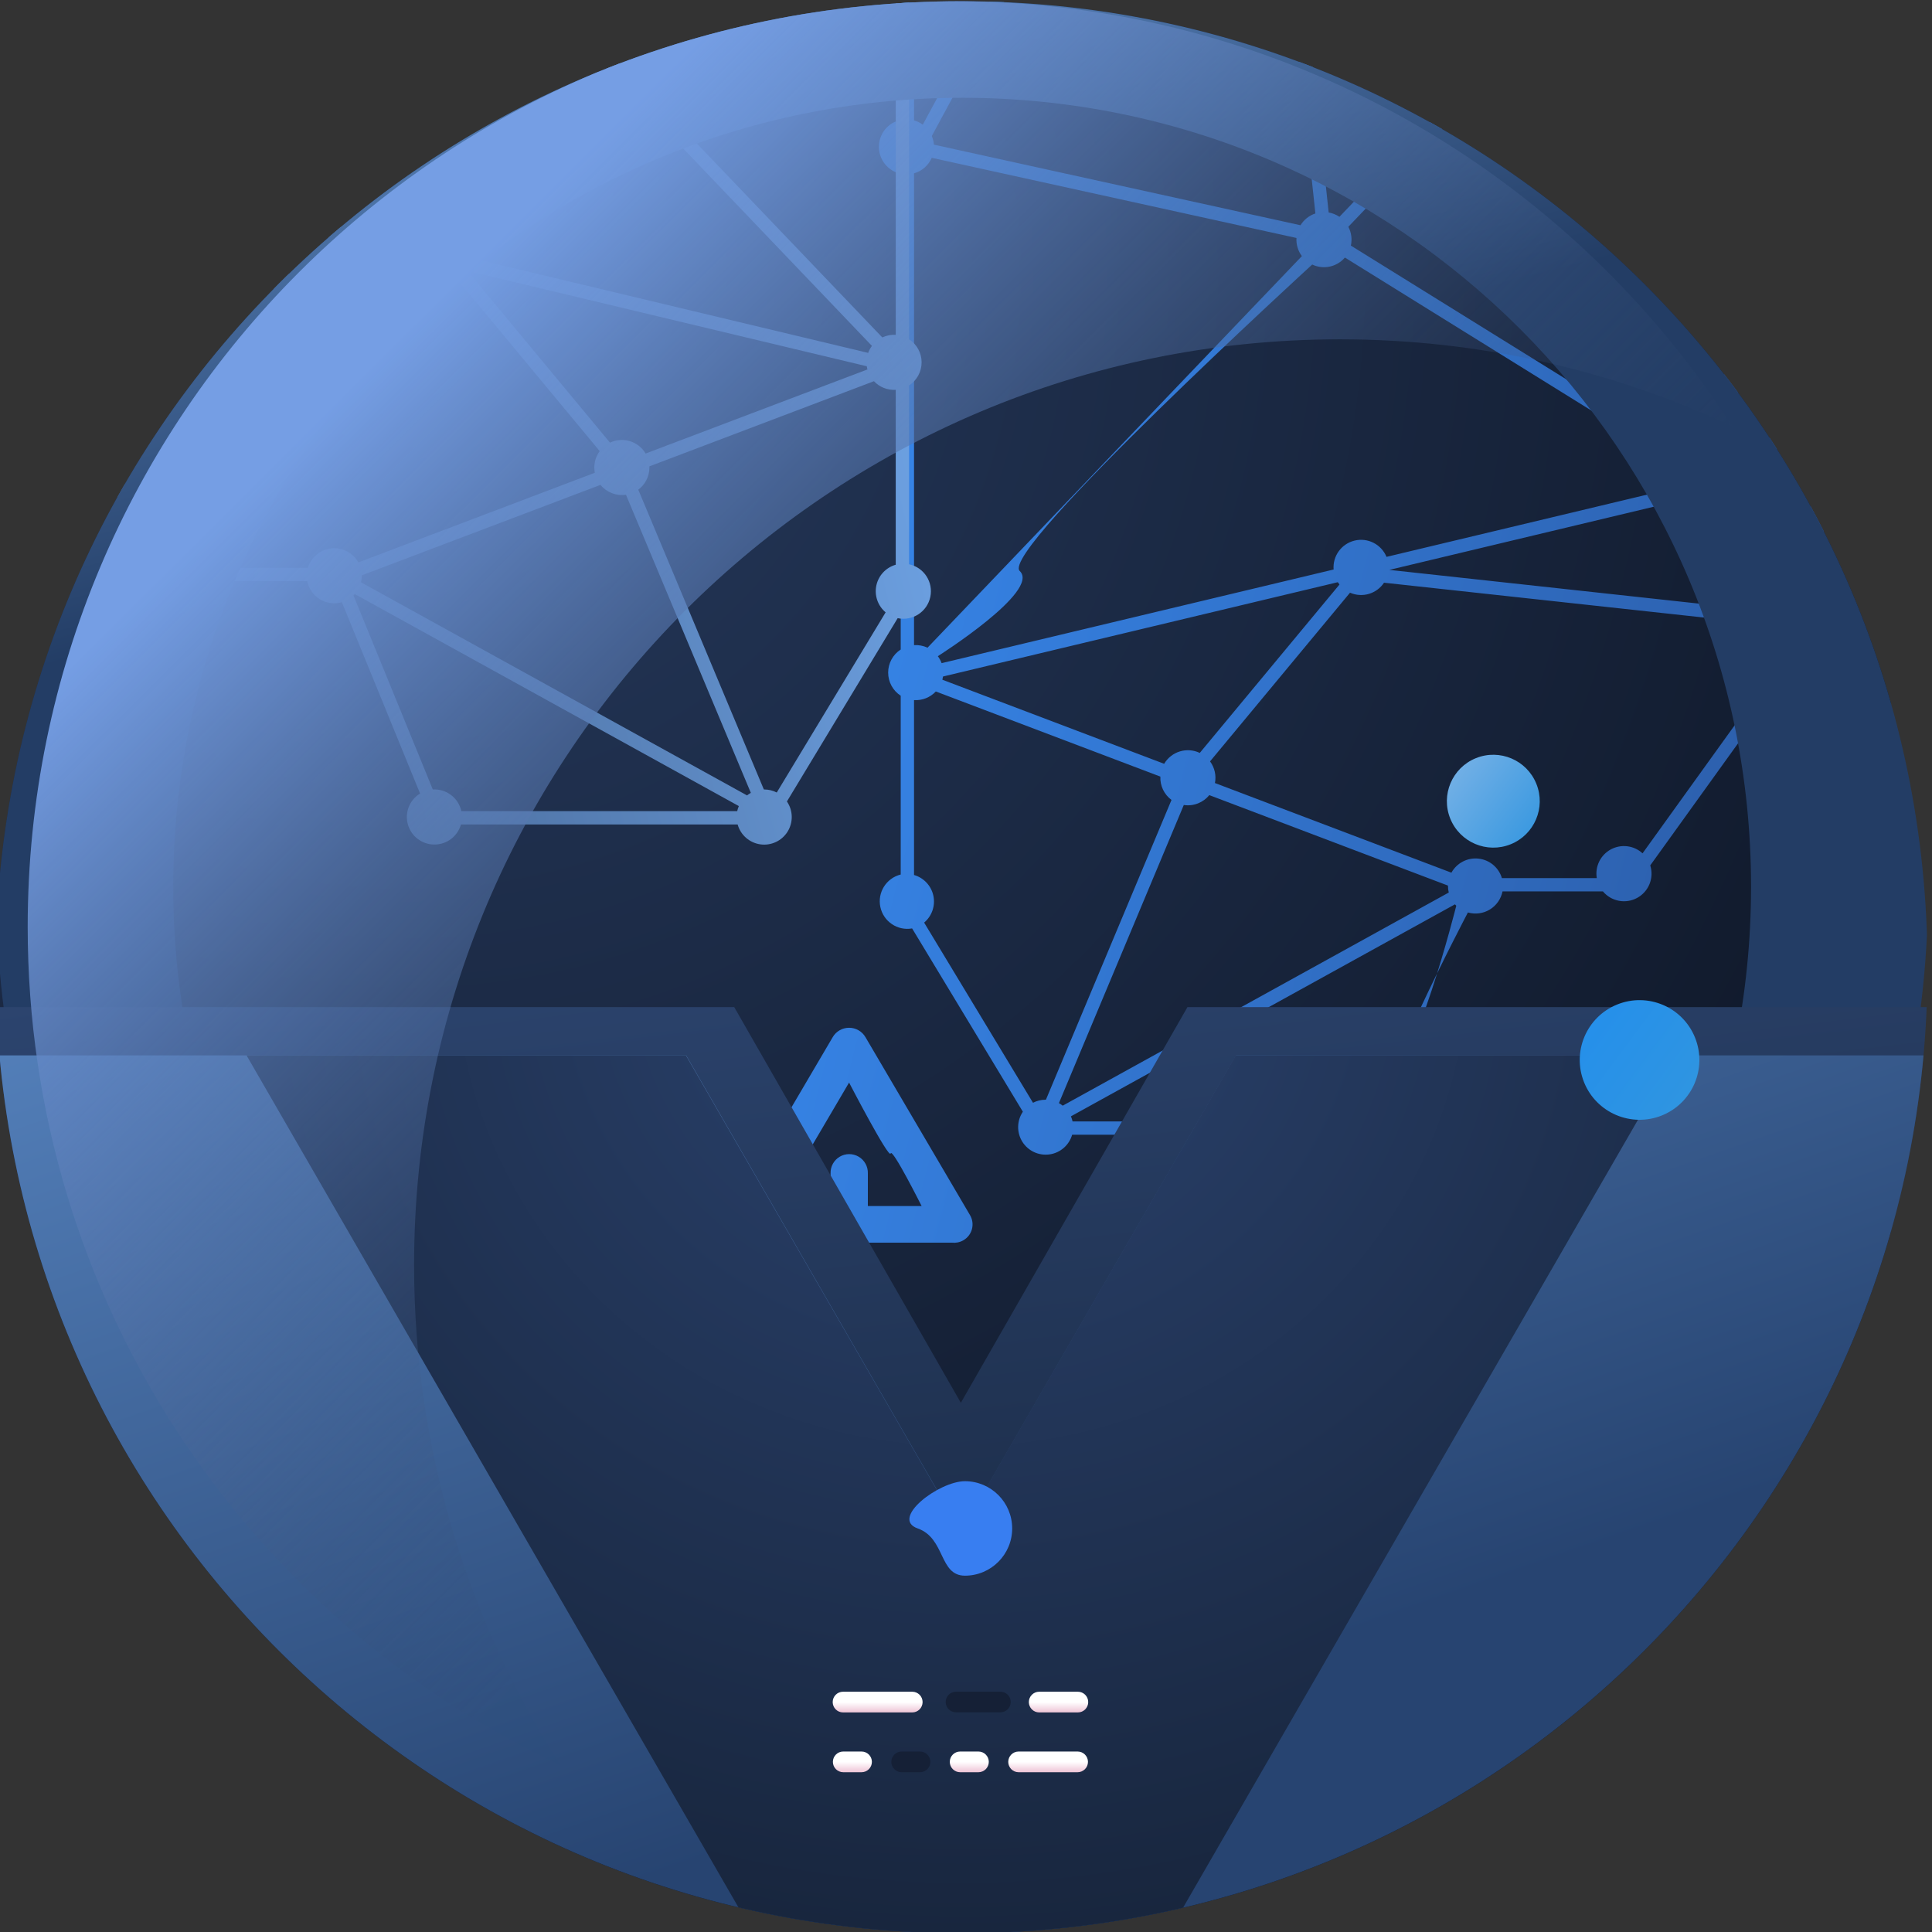
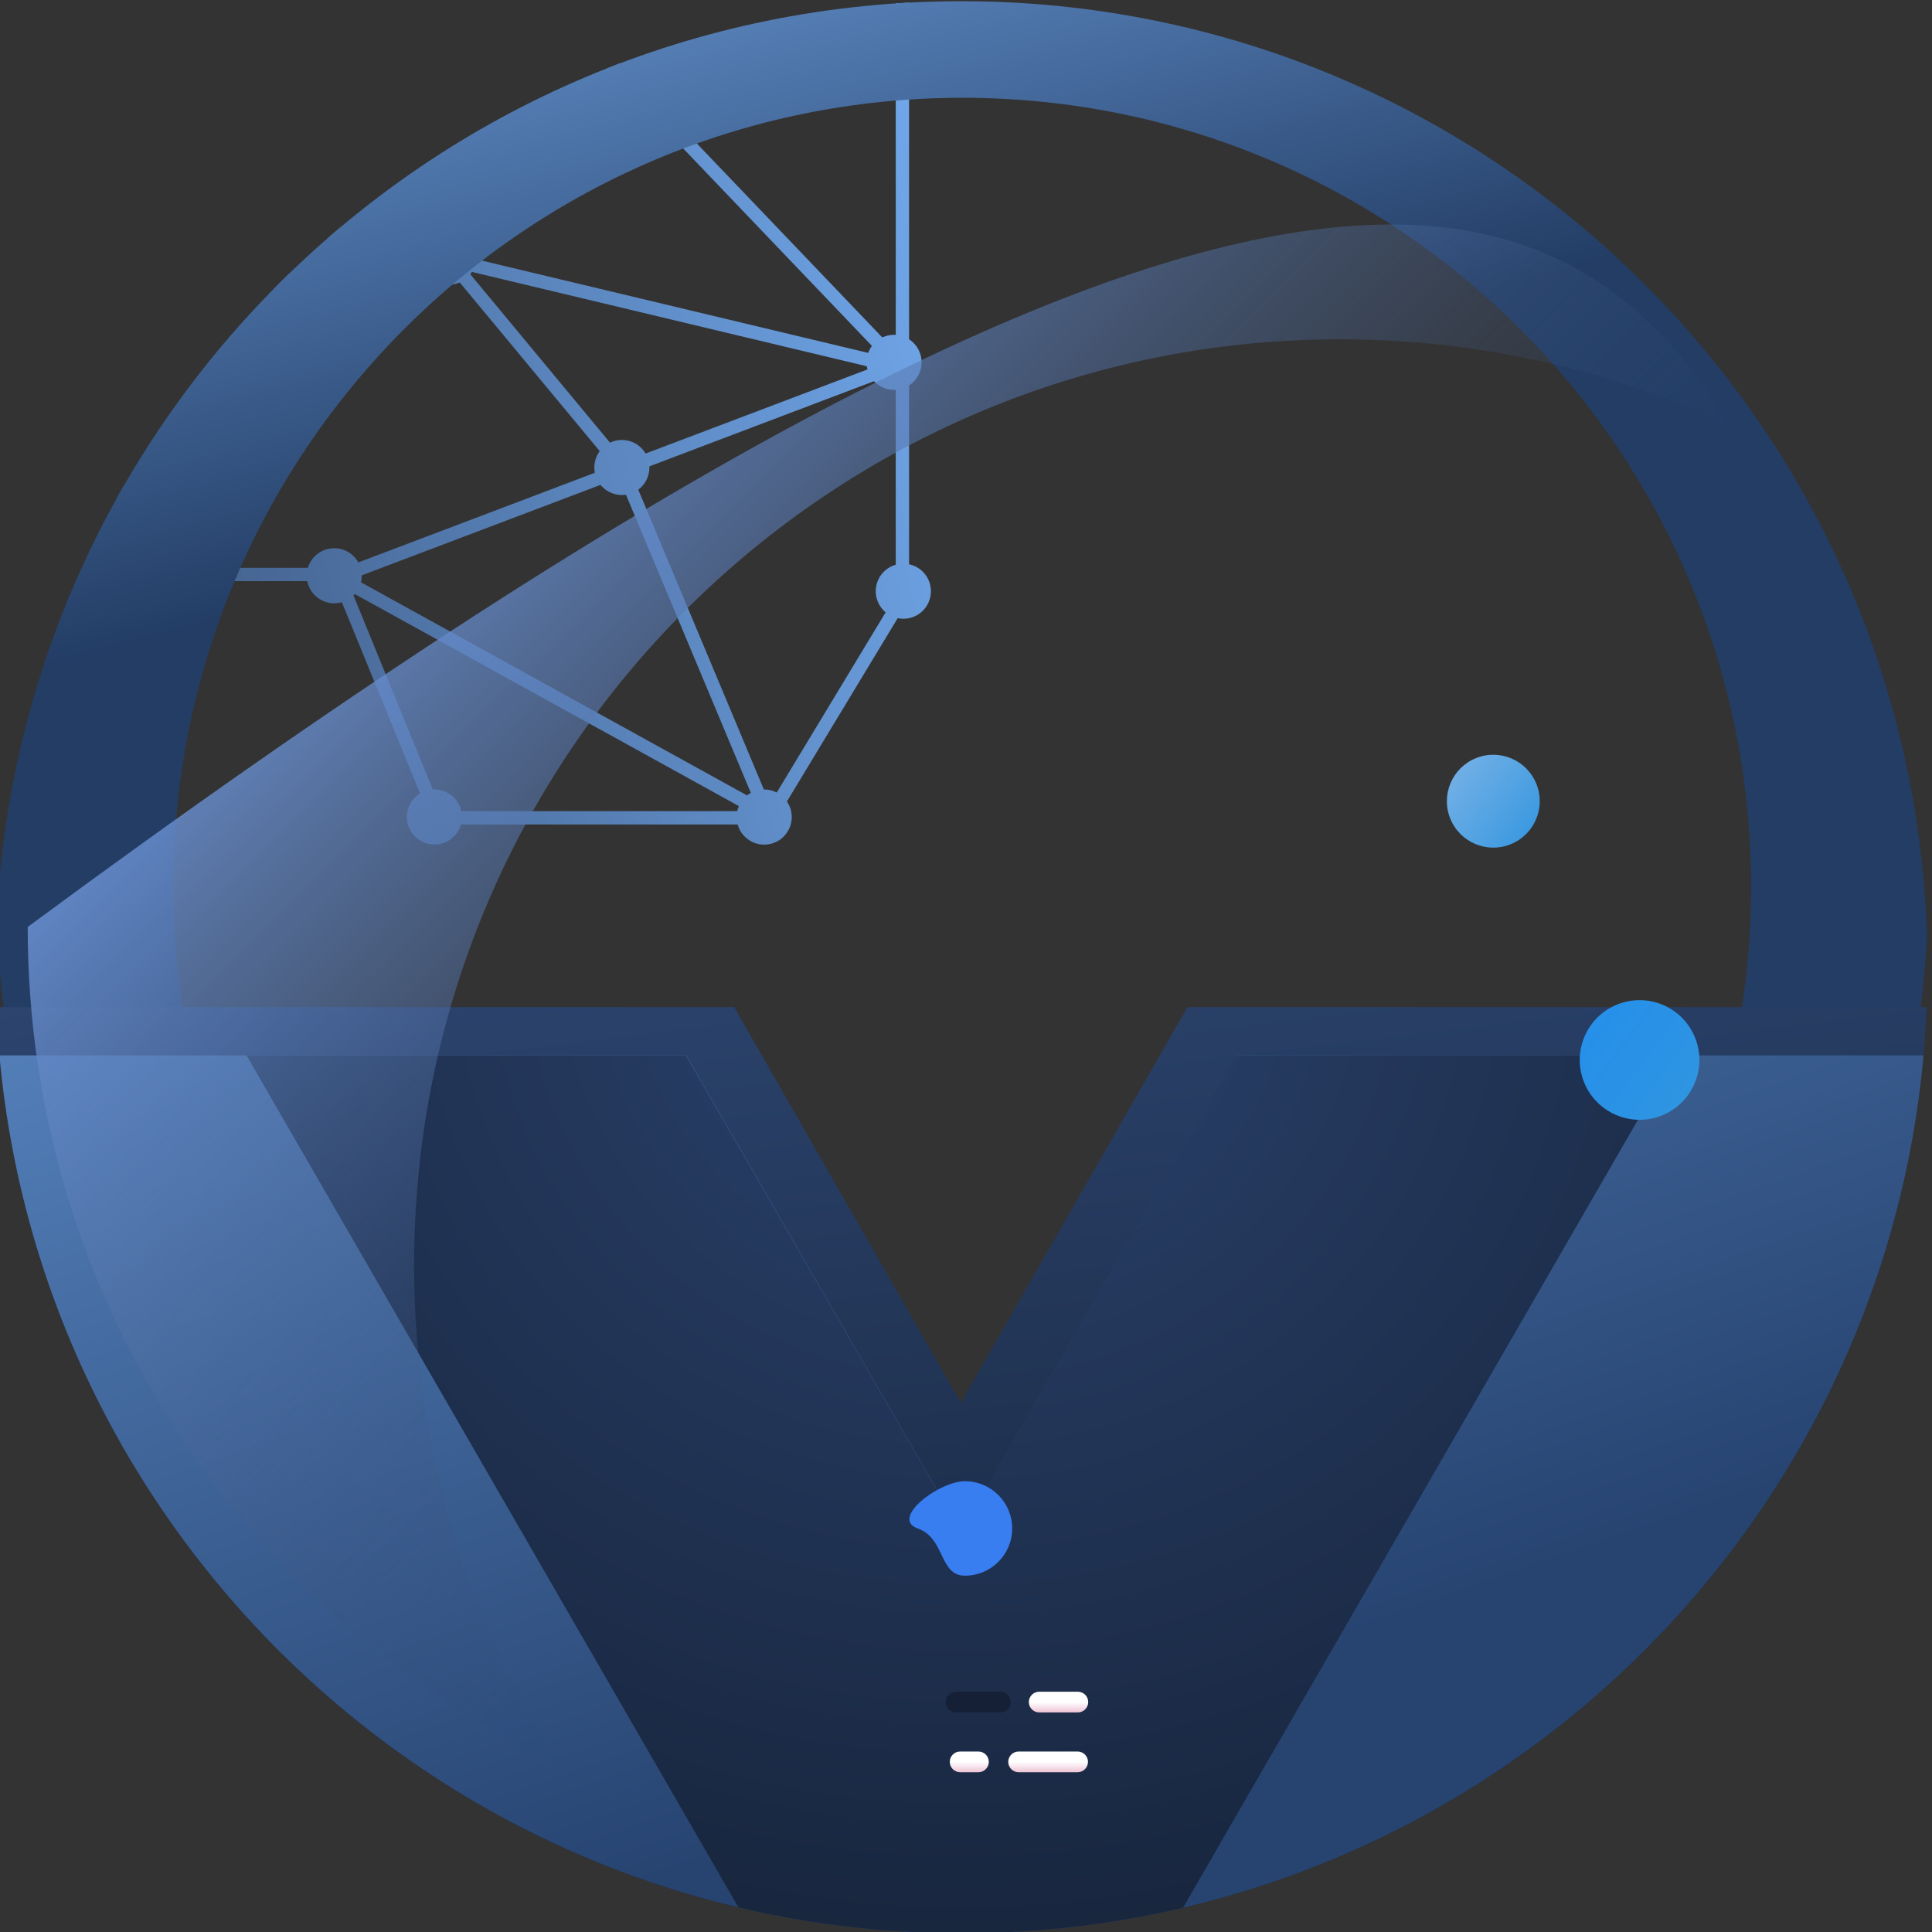
<svg xmlns="http://www.w3.org/2000/svg" xmlns:ns1="http://vectornator.io" height="100%" stroke-miterlimit="10" style="fill-rule:nonzero;clip-rule:evenodd;stroke-linecap:round;stroke-linejoin:round;" version="1.1" viewBox="0 0 120 120" width="100%" xml:space="preserve">
  <rect x="0" y="0" width="120" height="120" fill="#333333" stroke="none" />
  <defs>
    <radialGradient cx="0" cy="0" gradientTransform="matrix(60.5 103 -103 60.5 24.445 17.497)" gradientUnits="userSpaceOnUse" id="RadialGradient" r="1">
      <stop offset="0" stop-color="#263a5e" />
      <stop offset="1" stop-color="#0c1321" />
    </radialGradient>
    <linearGradient gradientTransform="matrix(1 0 0 1 -7.338 19.347)" gradientUnits="userSpaceOnUse" id="LinearGradient" x1="53.214" x2="122.259" y1="20.879" y2="38.577">
      <stop offset="0" stop-color="#3788ed" />
      <stop offset="1" stop-color="#2b5aa4" />
    </linearGradient>
    <linearGradient gradientTransform="matrix(1 0 0 1 -0.28 0.076)" gradientUnits="userSpaceOnUse" id="LinearGradient_2" x1="57.934" x2="-3.943" y1="11.82" y2="27.261">
      <stop offset="0" stop-color="#70a6e9" />
      <stop offset="1" stop-color="#385076" />
    </linearGradient>
    <linearGradient gradientTransform="matrix(1 0 0 1 -0.239 0.074)" gradientUnits="userSpaceOnUse" id="LinearGradient_3" x1="-2" x2="11.594" y1="-13" y2="39.085">
      <stop offset="0" stop-color="#82baff" />
      <stop offset="1" stop-color="#233d65" />
    </linearGradient>
    <linearGradient gradientTransform="matrix(1 0 0 1 -0.28 0.076)" gradientUnits="userSpaceOnUse" id="LinearGradient_4" x1="60" x2="70.241" y1="31.5" y2="116.77">
      <stop offset="0" stop-color="#345082" />
      <stop offset="1" stop-color="#16243a" />
    </linearGradient>
    <linearGradient gradientTransform="matrix(1 0 0 1 -0.262 0.076)" gradientUnits="userSpaceOnUse" id="LinearGradient_5" x1="23.5" x2="58.015" y1="12" y2="110.646">
      <stop offset="0" stop-color="#70a6e9" />
      <stop offset="1" stop-color="#274471" />
    </linearGradient>
    <radialGradient cx="0" cy="0" gradientTransform="matrix(0 60.5 -62.299 0 59.72 59.576)" gradientUnits="userSpaceOnUse" id="RadialGradient_2" r="1">
      <stop offset="0" stop-color="#2b436f" />
      <stop offset="1" stop-color="#18263e" />
    </radialGradient>
    <linearGradient gradientTransform="matrix(1 0 0 1 -0.28 0.076)" gradientUnits="userSpaceOnUse" id="LinearGradient_6" x1="27" x2="72.435" y1="19" y2="64.569">
      <stop offset="0" stop-color="#759ee4" />
      <stop offset="1" stop-color="#2e4469" stop-opacity="0.01" />
    </linearGradient>
    <linearGradient gradientTransform="matrix(1 0 0 1 -0.28 0.076)" gradientUnits="userSpaceOnUse" id="LinearGradient_7" x1="62.711" x2="62.711" y1="105.643" y2="107.954">
      <stop offset="0" stop-color="#ffffff" />
      <stop offset="1" stop-color="#c42e6c" />
    </linearGradient>
    <linearGradient gradientTransform="matrix(1 0 0 1 -0.28 0.076)" gradientUnits="userSpaceOnUse" id="LinearGradient_8" x1="49.772" x2="49.772" y1="105.643" y2="107.954">
      <stop offset="0" stop-color="#ffffff" />
      <stop offset="1" stop-color="#c42e6c" />
    </linearGradient>
    <linearGradient gradientTransform="matrix(1 0 0 1 -0.28 0.076)" gradientUnits="userSpaceOnUse" id="LinearGradient_9" x1="60.928" x2="60.928" y1="109.357" y2="111.669">
      <stop offset="0" stop-color="#ffffff" />
      <stop offset="1" stop-color="#c42e6c" />
    </linearGradient>
    <linearGradient gradientTransform="matrix(1 0 0 1 -0.28 0.076)" gradientUnits="userSpaceOnUse" id="LinearGradient_10" x1="58.307" x2="58.307" y1="109.357" y2="111.669">
      <stop offset="0" stop-color="#ffffff" />
      <stop offset="1" stop-color="#c42e6c" />
    </linearGradient>
    <linearGradient gradientTransform="matrix(1 0 0 1 -0.28 0.076)" gradientUnits="userSpaceOnUse" id="LinearGradient_11" x1="51.045" x2="51.045" y1="109.357" y2="111.669">
      <stop offset="0" stop-color="#ffffff" />
      <stop offset="1" stop-color="#c42e6c" />
    </linearGradient>
    <linearGradient gradientTransform="matrix(0.375 0.927 0.927 -0.375 101.836 65.836)" gradientUnits="userSpaceOnUse" id="LinearGradient_12" x1="11.895" x2="-9.057" y1="-3.819" y2="-16.539">
      <stop offset="0" stop-color="#3498dc" />
      <stop offset="1" stop-color="#1687f9" />
    </linearGradient>
    <linearGradient gradientTransform="matrix(0.375 0.927 0.927 -0.375 92.752 49.764)" gradientUnits="userSpaceOnUse" id="LinearGradient_13" x1="9.234" x2="-7.03" y1="-2.964" y2="-12.838">
      <stop offset="0" stop-color="#1e8ddd" />
      <stop offset="1" stop-color="#c7d3ef" />
    </linearGradient>
  </defs>
  <clipPath id="ArtboardFrame">
    <rect height="120" width="120" x="0" y="0" />
  </clipPath>
  <g clip-path="url(#ArtboardFrame)" id="Без-названия" ns1:layerName="Без названия">
    <g opacity="1" ns1:layerName="circle">
      <clipPath id="ClipPath">
        <path d="M-0.28 60.076C-0.28 26.939 26.583 0.076 59.72 0.076C92.857 0.076 119.72 26.939 119.72 60.076C119.72 93.213 92.857 120.076 59.72 120.076C26.583 120.076-0.28 93.213-0.28 60.076Z" />
      </clipPath>
      <g clip-path="url(#ClipPath)">
-         <path d="M-8.555-3.502L117.445-3.502L117.445 122.498L-8.555 122.498L-8.555-3.502Z" fill="url(#RadialGradient)" fill-rule="nonzero" opacity="1" stroke="none" ns1:layerName="path" />
-         <path d="M61.206-67.942C61.206-67.594 61.31-67.27 61.488-67L57.448-62.609C56.898-62.88 56.246-62.837 55.737-62.496C55.228-62.155 54.941-61.568 54.984-60.956C55.027-60.345 55.393-59.804 55.945-59.537L55.945-41.672C55.154-41.505 54.587-40.806 54.587-39.998C54.587-39.189 55.154-38.491 55.945-38.324L55.945 7.447C55.155 7.615 54.59 8.313 54.59 9.121C54.59 9.928 55.155 10.626 55.945 10.794L55.945 40.342C55.458 40.657 55.165 41.198 55.165 41.777C55.165 42.357 55.458 42.897 55.945 43.212L55.945 54.318C55.049 54.54 54.489 55.431 54.68 56.334C54.871 57.237 55.744 57.827 56.653 57.666L63.532 69.051C63.154 69.611 63.141 70.341 63.498 70.914C63.856 71.487 64.518 71.796 65.187 71.702C65.856 71.608 66.406 71.129 66.593 70.479L83.778 70.479C83.986 71.217 84.659 71.726 85.425 71.725C86.191 71.725 86.864 71.216 87.071 70.478C87.279 69.741 87.692 68.564 86.318 68.555C84.943 68.546 91.174 56.675 91.174 56.675C91.633 56.807 92.127 56.741 92.536 56.492C92.944 56.244 93.23 55.836 93.325 55.367L99.56 55.367C100.084 55.993 100.978 56.16 101.693 55.767C102.409 55.373 102.746 54.529 102.5 53.751L112.172 40.304C112.755 40.509 113.404 40.382 113.868 39.972C114.332 39.563 114.538 38.935 114.408 38.331C114.278 37.726 113.832 37.239 113.241 37.056L113.323 25.079L124.789 12.329C125.433 12.702 126.245 12.614 126.795 12.113C127.346 11.611 127.509 10.812 127.198 10.135C126.887 9.458 126.175 9.061 125.436 9.151L121.797 0.281C122.217 0.073 122.533-0.298 122.672-0.745C122.811-1.193 122.76-1.678 122.532-2.087L127.072-10.134C127.77-10.01 128.473-10.33 128.837-10.939C129.202-11.547 129.153-12.318 128.714-12.875C128.275-13.433 127.538-13.661 126.861-13.45L112.237-43.468C112.852-43.91 113.103-44.705 112.853-45.42C112.603-46.136 111.912-46.601 111.155-46.564C110.398-46.527 109.755-45.996 109.577-45.26L107.141-45.26C107.031-45.714 106.741-46.103 106.338-46.338C105.934-46.573 105.452-46.632 105.004-46.503L101.039-54.091C101.552-54.508 101.779-55.184 101.621-55.826C101.463-56.468 100.949-56.962 100.301-57.093C99.653-57.225 98.987-56.971 98.591-56.442L72.498-68.318L72.416-68.355L64.577-68.355C64.364-69.189 63.564-69.736 62.709-69.632C61.854-69.527 61.21-68.803 61.206-67.942ZM56.772-38.352L56.772 7.476C56.97 7.533 57.154 7.624 57.316 7.744L76.792-28.312C76.222-28.737 75.975-29.471 76.172-30.154L57.632-38.923C57.41-38.649 57.11-38.45 56.772-38.353L56.772-38.352ZM57.982-39.672L76.27-31.022L56.828-59.398C56.809-59.396 56.79-59.394 56.772-59.393L56.772-41.643C57.624-41.399 58.15-40.544 57.982-39.673L57.982-39.672ZM58.354-61.099C58.354-60.519 58.066-60.006 57.624-59.697L77.119-31.245C77.233-31.296 77.353-31.334 77.476-31.359L76.619-41.434C75.963-41.526 75.419-41.987 75.222-42.62C75.025-43.252 75.211-43.941 75.699-44.389L63.235-66.261C62.845-66.188 62.443-66.252 62.095-66.441L58.062-62.054C58.247-61.781 58.354-61.452 58.354-61.098L58.354-61.099ZM56.772 10.767L56.772 40.07C57.06 40.052 57.348 40.107 57.609 40.23L80.862 15.907C80.62 15.584 80.5 15.185 80.526 14.781L57.872 9.802C57.667 10.272 57.264 10.626 56.772 10.767ZM58.007 8.985L80.776 13.99C80.986 13.648 81.313 13.386 81.701 13.258L77.335-27.577L57.875 8.449C57.947 8.616 57.992 8.796 58.007 8.985ZM57.4 57.305L64.161 68.495C64.396 68.373 64.663 68.305 64.946 68.305L64.964 68.305L72.764 49.685C72.306 49.347 72.047 48.804 72.073 48.236L58.125 42.949C57.776 43.321 57.28 43.517 56.772 43.485L56.772 54.347C57.38 54.522 57.842 55.018 57.974 55.637C58.105 56.256 57.884 56.897 57.4 57.304L57.4 57.305ZM65.771 68.517C65.855 68.563 65.934 68.616 66.008 68.675L89.985 55.437C89.952 55.304 89.936 55.168 89.936 55.031L89.936 55.006L75.11 49.386C74.728 49.857 74.126 50.091 73.528 50L65.771 68.517ZM66.517 69.338C66.561 69.438 66.595 69.544 66.618 69.653L83.753 69.653L85.466 68.281L85.457 68.284L85.354 68.368L85.501 68.263C85.501 68.263 84.779 65.881 86.273 66.391C87.767 66.901 90.452 56.257 90.452 56.257L90.437 56.242L90.42 56.224C90.403 56.207 90.386 56.189 90.37 56.17L66.516 69.338L66.517 69.338ZM111.493 39.834C111.268 39.58 111.125 39.264 111.081 38.928L85.965 36.193C85.505 36.886 84.613 37.148 83.852 36.813L75.158 47.291C75.444 47.677 75.554 48.165 75.462 48.636L90.15 54.204C90.482 53.601 91.145 53.256 91.83 53.33C92.515 53.404 93.089 53.881 93.286 54.541L99.179 54.541C99.059 53.822 99.409 53.105 100.051 52.758C100.693 52.41 101.484 52.508 102.022 53.001C102.022 53.001 111.493 39.834 111.493 39.834ZM111.174 38.106C111.375 37.566 111.842 37.156 112.415 37.032L112.491 25.887L109.37 28.843C109.689 29.626 109.389 30.524 108.664 30.958C107.939 31.391 107.005 31.23 106.468 30.578L86.294 35.397L111.174 38.107L111.174 38.106ZM58.25 40.756C58.348 40.887 58.428 41.033 58.485 41.19L82.833 35.373C82.767 34.534 83.321 33.772 84.14 33.576C84.959 33.38 85.798 33.81 86.119 34.588L105.88 29.868L83.534 15.997C83.033 16.584 82.201 16.762 81.504 16.431C81.504 16.431 62.028 34.228 63.339 35.468C64.649 36.709 58.25 40.757 58.25 40.757L58.25 40.756ZM58.572 42.019C58.562 42.087 58.549 42.154 58.532 42.219L72.308 47.441C72.758 46.676 73.719 46.382 74.52 46.765L83.197 36.307C83.16 36.26 83.125 36.212 83.094 36.161C83.094 36.161 58.572 42.019 58.572 42.019ZM124.665 9.449L120.976 0.458C120.055 0.425 119.327-0.331 119.327-1.252L107.369-9.374C107.231-9.254 107.076-9.156 106.908-9.086L108.034 27.791C108.353 27.838 108.643 27.972 108.878 28.169L112.615 24.631L124.195 11.754C123.714 10.983 123.92 9.971 124.665 9.45L124.665 9.449ZM119.551-2.099C119.607-2.197 119.672-2.288 119.745-2.372L106.178-33.023L106.811-12.28C107.247-12.127 107.604-11.804 107.798-11.384C107.993-10.964 108.009-10.483 107.844-10.051C107.844-10.051 119.551-2.099 119.551-2.099ZM121.038-2.963C121.354-2.963 121.664-2.875 121.934-2.709L126.315-10.475C125.934-10.775 125.699-11.224 125.668-11.708C125.637-12.192 125.814-12.666 126.154-13.013L111.466-43.161C110.607-43.047 109.799-43.592 109.583-44.431L107.135-44.431C106.975-43.814 106.487-43.336 105.867-43.191L106.078-36.279C106.59-36.087 106.979-35.662 107.126-35.135C107.273-34.609 107.159-34.044 106.82-33.615L120.436-2.854C120.623-2.924 120.826-2.963 121.038-2.963ZM105.352-32.97L105.981-12.355C105.626-12.299 105.298-12.133 105.043-11.881L79.517-29.493C79.552-29.811 79.498-30.132 79.36-30.421L104.122-43.813C104.349-43.519 104.67-43.3 105.039-43.203L105.248-36.371C104.379-36.253 103.74-35.499 103.767-34.623C103.793-33.747 104.478-33.033 105.352-32.969L105.352-32.97ZM104.612-11.173L79.215-28.697C78.962-28.337 78.572-28.079 78.121-27.998L82.526 13.197C82.765 13.239 82.993 13.331 83.194 13.467L105.074-9.419C104.596-9.867 104.417-10.549 104.612-11.174L104.612-11.173ZM76.424-44.785L63.99-66.609C64.276-66.839 64.486-67.161 64.577-67.529L72.237-67.529L98.274-55.677C98.191-55.128 98.379-54.572 98.78-54.188C99.18-53.803 99.742-53.637 100.288-53.742L104.288-46.087C104.03-45.838 103.857-45.515 103.794-45.163L78.487-43.645C78.212-44.513 77.305-45.014 76.424-44.785ZM77.441-41.521C78.011-41.728 78.428-42.222 78.539-42.819L103.292-44.305L78.818-31.069C78.663-31.181 78.491-31.266 78.309-31.321C78.309-31.321 77.441-41.521 77.441-41.521ZM107.21 27.871C106.677 28.061 106.272 28.502 106.128 29.048L83.905 15.255C83.992 14.859 83.937 14.444 83.748 14.085L105.824-9.006C105.909-8.985 105.996-8.969 106.085-8.961C106.085-8.961 107.21 27.871 107.21 27.871ZM45.068 76.047C45.066 76.458 45.287 76.838 45.645 77.039C45.865 77.164 46.11 77.209 46.345 77.185L49.257 77.185C49.885 77.185 50.395 76.676 50.395 76.047C50.395 75.419 49.885 74.909 49.257 74.909L48.232 74.909L52.738 67.24C52.738 67.24 55.22 72.022 55.318 71.643C55.415 71.265 57.244 74.91 57.244 74.91L53.904 74.91L53.904 72.876C53.916 72.455 53.698 72.06 53.335 71.845C52.972 71.631 52.52 71.631 52.157 71.845C51.794 72.06 51.576 72.455 51.589 72.876L51.589 79.219C51.589 79.859 52.107 80.377 52.747 80.377C53.386 80.377 53.905 79.859 53.905 79.219L53.905 77.185L59.132 77.185C59.367 77.21 59.612 77.165 59.832 77.039L59.847 77.03C60.387 76.713 60.568 76.017 60.251 75.476L53.753 64.416C53.542 64.056 53.155 63.835 52.738 63.837C52.321 63.836 51.934 64.056 51.724 64.415L45.274 75.392C45.144 75.577 45.067 75.803 45.067 76.047L45.068 76.047ZM53.906 83.273L53.906 82.319C53.906 81.68 53.387 81.161 52.748 81.161C52.108 81.161 51.59 81.68 51.59 82.319L51.59 83.273C51.59 83.913 52.108 84.431 52.748 84.431C53.387 84.431 53.906 83.913 53.906 83.273Z" fill="url(#LinearGradient)" fill-rule="evenodd" opacity="1" stroke="none" ns1:layerName="path" />
        <path d="M50.92-86.271C51.291-86.839 51.291-87.573 50.92-88.142C50.549-88.71 49.877-89.005 49.207-88.894C48.537-88.782 47.997-88.284 47.831-87.626L39.991-87.626L39.911-87.589L13.817-75.712C13.421-76.242 12.755-76.496 12.107-76.364C11.459-76.232 10.944-75.738 10.787-75.096C10.629-74.454 10.855-73.778 11.369-73.361L7.404-65.774C6.955-65.903 6.473-65.844 6.069-65.609C5.666-65.374 5.375-64.985 5.266-64.531L2.831-64.531C2.654-65.27 2.01-65.804 1.251-65.842C0.492-65.88-0.201-65.413-0.451-64.695C-0.701-63.977-0.448-63.181 0.171-62.739L-14.454-32.721C-14.974-32.886-15.541-32.792-15.981-32.47C-16.421-32.147-16.681-31.634-16.68-31.089C-16.681-30.582-16.456-30.1-16.067-29.775C-15.677-29.45-15.164-29.314-14.664-29.405L-10.124-21.358C-10.353-20.949-10.403-20.464-10.265-20.017C-10.126-19.569-9.809-19.199-9.389-18.991L-13.029-10.12C-13.768-10.211-14.481-9.813-14.792-9.136C-15.102-8.46-14.939-7.66-14.389-7.158C-13.838-6.657-13.027-6.57-12.382-6.942L-0.915 5.809L-0.832 17.786C-1.443 17.952-1.912 18.442-2.052 19.059C-2.192 19.676-1.98 20.32-1.501 20.734C-1.021 21.147-0.353 21.263 0.237 21.034L9.908 34.48C9.661 35.258 9.999 36.102 10.714 36.495C11.429 36.889 12.323 36.721 12.848 36.096L19.084 36.096C19.177 36.565 19.463 36.974 19.872 37.223C20.28 37.472 20.775 37.538 21.235 37.406L26.091 49.286C25.436 49.685 25.127 50.471 25.335 51.21C25.543 51.948 26.217 52.457 26.984 52.456C27.768 52.456 28.428 51.928 28.631 51.209L45.816 51.209C45.998 51.863 46.55 52.348 47.223 52.444C47.895 52.54 48.561 52.23 48.919 51.653C49.278 51.075 49.261 50.341 48.877 49.781L55.756 38.396C56.68 38.592 57.588 38.001 57.784 37.076C57.979 36.151 57.388 35.243 56.464 35.048L56.464 23.941C56.95 23.626 57.243 23.086 57.243 22.506C57.243 21.927 56.95 21.387 56.464 21.072L56.464-8.476C57.254-8.644 57.818-9.342 57.818-10.149C57.818-10.957 57.254-11.655 56.464-11.823L56.464-57.595C57.255-57.762 57.821-58.461 57.821-59.269C57.821-60.078 57.255-60.776 56.464-60.943L56.464-78.807C57.026-79.068 57.402-79.612 57.449-80.23C57.495-80.848 57.204-81.443 56.688-81.785C56.172-82.127 55.511-82.163 54.96-81.88C54.96-81.88 50.92-86.271 50.92-86.271ZM54.426-58.943C54.257-59.814 54.782-60.67 55.636-60.914L55.636-78.664C55.617-78.665 55.598-78.667 55.58-78.669L36.138-50.294L54.426-58.944L54.426-58.943ZM55.636-57.623C55.297-57.72 54.997-57.919 54.776-58.193L36.236-49.425C36.431-48.742 36.184-48.009 35.616-47.583L55.091-11.527C55.253-11.647 55.437-11.738 55.636-11.795L55.636-57.624L55.636-57.623ZM35.288-50.516L54.783-78.968C54.017-79.502 53.822-80.552 54.345-81.326L50.311-85.711C49.963-85.52 49.56-85.457 49.171-85.531L36.71-63.661C37.197-63.213 37.383-62.524 37.186-61.892C36.989-61.26 36.446-60.798 35.79-60.706L34.933-50.631C35.057-50.606 35.176-50.567 35.289-50.517L35.288-50.516ZM54.401-10.286C54.416-10.475 54.461-10.656 54.533-10.822L35.073-46.848L30.707-6.014C31.095-5.886 31.422-5.624 31.632-5.282L54.401-10.287L54.401-10.286ZM55.636-8.504C55.143-8.645 54.74-8.999 54.536-9.469L31.881-4.489C31.906-4.086 31.787-3.687 31.545-3.363L54.8 20.958C55.061 20.835 55.349 20.78 55.637 20.798L55.637-8.504L55.636-8.504ZM48.246 49.224L55.008 38.034C54.522 37.628 54.3 36.986 54.431 36.366C54.563 35.746 55.026 35.25 55.636 35.076L55.636 24.213C55.127 24.245 54.631 24.049 54.283 23.677L40.335 28.966L40.336 29.012L40.336 29.039C40.336 29.603 40.064 30.103 39.644 30.414L47.444 49.035L47.462 49.035C47.745 49.035 48.012 49.104 48.247 49.225L48.246 49.224ZM46.399 49.404C46.474 49.344 46.553 49.292 46.636 49.246L38.88 30.73C38.281 30.818 37.68 30.585 37.298 30.116L22.47 35.736L22.47 35.761C22.47 35.901 22.454 36.037 22.422 36.167L46.4 49.404L46.399 49.404ZM45.789 50.382C45.813 50.273 45.847 50.168 45.891 50.067L22.039 36.899C22.012 36.929 21.984 36.958 21.956 36.986L26.882 49.036C27.724 48.986 28.477 49.557 28.656 50.382L45.79 50.382L45.789 50.382ZM1.328 19.657C1.284 19.993 1.14 20.309 0.916 20.563L10.387 33.73C10.924 33.237 11.716 33.139 12.357 33.486C12.999 33.834 13.349 34.55 13.23 35.27L19.12 35.27C19.318 34.611 19.892 34.134 20.576 34.061C21.261 33.987 21.923 34.331 22.257 34.933L36.945 29.365C36.853 28.894 36.964 28.406 37.249 28.02L28.555 17.542C27.793 17.877 26.901 17.615 26.442 16.922L1.327 19.656L1.328 19.657ZM-0.007 17.761C0.566 17.885 1.033 18.296 1.233 18.835L26.114 16.125L5.94 11.306C5.402 11.958 4.469 12.119 3.743 11.685C3.018 11.252 2.718 10.353 3.038 9.571L-0.083 6.616L-0.007 17.761ZM53.923 21.919C53.98 21.762 54.06 21.616 54.158 21.485L30.903-2.839C30.206-2.509 29.373-2.687 28.873-3.274L6.53 10.596L26.29 15.317C26.611 14.54 27.45 14.112 28.268 14.307C29.086 14.502 29.641 15.263 29.577 16.102L53.925 21.919L53.923 21.919ZM53.877 22.949C53.859 22.883 53.846 22.816 53.837 22.749L29.314 16.89C29.282 16.94 29.248 16.99 29.211 17.036L37.888 27.494C38.689 27.111 39.65 27.404 40.1 28.17L53.877 22.948L53.877 22.949ZM-8.568-18.814L-12.257-9.822C-11.513-9.301-11.307-8.289-11.787-7.518L-0.207 5.36L3.529 8.898C3.765 8.701 4.055 8.567 4.373 8.52L5.5-28.357C5.332-28.428 5.177-28.525 5.04-28.645L-6.92-20.523C-6.92-19.602-7.649-18.845-8.57-18.813L-8.568-18.814ZM-7.337-21.644C-7.264-21.56-7.199-21.469-7.143-21.371L4.564-29.323C4.398-29.755 4.414-30.236 4.609-30.656C4.803-31.076 5.16-31.399 5.597-31.552L6.23-52.294L-7.337-21.644ZM-9.527-21.981C-9.077-22.26-8.523-22.314-8.027-22.126L5.587-52.886C5.248-53.315 5.134-53.88 5.281-54.407C5.428-54.933 5.817-55.358 6.329-55.55L6.539-62.462C5.918-62.608 5.43-63.086 5.271-63.703L2.825-63.703C2.609-62.864 1.8-62.318 0.941-62.433L-13.746-32.284C-13.406-31.938-13.23-31.463-13.26-30.979C-13.291-30.495-13.526-30.047-13.907-29.746L-9.527-21.979L-9.527-21.981ZM6.427-31.627L7.056-52.242C7.933-52.301 8.623-53.017 8.65-53.896C8.677-54.775 8.032-55.531 7.16-55.644L7.368-62.475C7.738-62.573 8.058-62.792 8.286-63.085L33.049-49.694C32.91-49.406 32.855-49.084 32.891-48.766L7.365-31.152C7.11-31.405 6.781-31.571 6.427-31.626L6.427-31.627ZM33.192-47.969L7.795-30.445C7.99-29.82 7.811-29.138 7.334-28.689L29.214-5.803C29.415-5.94 29.642-6.032 29.882-6.073L34.287-47.269C33.844-47.349 33.45-47.601 33.192-47.969ZM48.418-85.881L35.984-64.056C35.102-64.285 34.196-63.784 33.921-62.916L8.613-64.434C8.549-64.786 8.376-65.109 8.119-65.358L12.119-73.013C12.664-72.909 13.226-73.076 13.626-73.46C14.026-73.845 14.215-74.4 14.133-74.949L40.17-86.799L47.83-86.799C47.92-86.432 48.131-86.111 48.417-85.88L48.418-85.881ZM33.87-62.09C33.98-61.489 34.405-60.996 34.968-60.792L34.1-50.592C33.917-50.537 33.744-50.452 33.59-50.34L9.117-63.576C9.117-63.576 33.87-62.09 33.87-62.09ZM6.28 9.776C6.136 9.23 5.732 8.789 5.2 8.599L6.324-28.233C6.413-28.241 6.5-28.257 6.584-28.278L28.66-5.185C28.47-4.827 28.414-4.412 28.503-4.016L6.28 9.776Z" fill="url(#LinearGradient_2)" fill-rule="evenodd" opacity="1" stroke="none" ns1:layerName="path" />
        <path d="M59.761 115.074C92.898 115.074 119.761 88.211 119.761 55.074C119.761 21.937 92.898-4.926 59.761-4.926C26.625-4.926-0.239 21.937-0.239 55.074C-0.239 88.211 26.625 115.074 59.761 115.074ZM59.761 104.074C86.823 104.074 108.761 82.136 108.761 55.074C108.761 28.012 86.823 6.074 59.761 6.074C32.7 6.074 10.761 28.012 10.761 55.074C10.761 82.136 32.7 104.074 59.761 104.074Z" fill="url(#LinearGradient_3)" fill-rule="evenodd" opacity="1" stroke="none" ns1:layerName="path" />
        <path d="M73.756 62.552L59.68 87.13L45.603 62.552L-14.264 62.552L59.68 185.628L133.624 62.552L73.756 62.552Z" fill="url(#LinearGradient_4)" fill-rule="nonzero" opacity="1" stroke="none" ns1:layerName="path" />
        <path d="M76.774 65.552L59.698 95.13L42.621 65.552L-14.246 65.552L59.698 193.628L133.642 65.552L76.774 65.552Z" fill="url(#LinearGradient_5)" fill-rule="nonzero" opacity="1" stroke="none" ns1:layerName="path" />
        <path d="M76.756 65.552L59.68 95.13L42.603 65.552L15.313 65.552L59.68 142.396L104.046 65.552L76.756 65.552Z" fill="url(#RadialGradient_2)" fill-rule="nonzero" opacity="1" stroke="none" ns1:layerName="path" />
-         <path d="M107.597 26.484C100.196 23.014 91.934 21.076 83.22 21.076C51.464 21.076 25.72 46.82 25.72 78.576C25.72 90.031 29.07 100.704 34.843 109.668C15.273 100.494 1.72 80.618 1.72 57.576C1.72 25.82 27.464 0.076 59.22 0.076C79.521 0.076 97.365 10.597 107.597 26.484Z" fill="url(#LinearGradient_6)" fill-rule="evenodd" opacity="1" stroke="none" ns1:layerName="path" />
+         <path d="M107.597 26.484C100.196 23.014 91.934 21.076 83.22 21.076C51.464 21.076 25.72 46.82 25.72 78.576C25.72 90.031 29.07 100.704 34.843 109.668C15.273 100.494 1.72 80.618 1.72 57.576C79.521 0.076 97.365 10.597 107.597 26.484Z" fill="url(#LinearGradient_6)" fill-rule="evenodd" opacity="1" stroke="none" ns1:layerName="path" />
        <path d="M59.377 105.076L62.139 105.076C62.492 105.076 62.778 105.362 62.778 105.715L62.778 105.715C62.778 106.068 62.492 106.354 62.139 106.354L59.377 106.354C59.024 106.354 58.738 106.068 58.738 105.715L58.738 105.715C58.738 105.362 59.024 105.076 59.377 105.076Z" fill="#152036" fill-rule="nonzero" opacity="1" stroke="none" ns1:layerName="rect" />
        <path d="M64.546 105.076L66.948 105.076C67.303 105.076 67.591 105.364 67.591 105.719L67.591 105.719C67.591 106.074 67.303 106.362 66.948 106.362L64.546 106.362C64.191 106.362 63.903 106.074 63.903 105.719L63.903 105.719C63.903 105.364 64.191 105.076 64.546 105.076Z" fill="url(#LinearGradient_7)" fill-rule="nonzero" opacity="1" stroke="none" ns1:layerName="rect" />
-         <path d="M52.363 105.076L56.661 105.076C57.016 105.076 57.304 105.364 57.304 105.719L57.304 105.719C57.304 106.074 57.016 106.362 56.661 106.362L52.363 106.362C52.008 106.362 51.72 106.074 51.72 105.719L51.72 105.719C51.72 105.364 52.008 105.076 52.363 105.076Z" fill="url(#LinearGradient_8)" fill-rule="nonzero" opacity="1" stroke="none" ns1:layerName="rect" />
        <path d="M63.267 108.79L66.933 108.79C67.288 108.79 67.576 109.078 67.576 109.433L67.576 109.433C67.576 109.788 67.288 110.076 66.933 110.076L63.267 110.076C62.912 110.076 62.624 109.788 62.624 109.433L62.624 109.433C62.624 109.078 62.912 108.79 63.267 108.79Z" fill="url(#LinearGradient_9)" fill-rule="nonzero" opacity="1" stroke="none" ns1:layerName="rect" />
        <path d="M59.636 108.79L60.773 108.79C61.128 108.79 61.416 109.078 61.416 109.433L61.416 109.433C61.416 109.788 61.128 110.076 60.773 110.076L59.636 110.076C59.281 110.076 58.993 109.788 58.993 109.433L58.993 109.433C58.993 109.078 59.281 108.79 59.636 108.79Z" fill="url(#LinearGradient_10)" fill-rule="nonzero" opacity="1" stroke="none" ns1:layerName="rect" />
-         <path d="M52.375 108.79L53.512 108.79C53.867 108.79 54.155 109.078 54.155 109.433L54.155 109.433C54.155 109.788 53.867 110.076 53.512 110.076L52.375 110.076C52.02 110.076 51.732 109.788 51.732 109.433L51.732 109.433C51.732 109.078 52.02 108.79 52.375 108.79Z" fill="url(#LinearGradient_11)" fill-rule="nonzero" opacity="1" stroke="none" ns1:layerName="rect" />
-         <path d="M56.006 108.79L57.143 108.79C57.498 108.79 57.786 109.078 57.786 109.433L57.786 109.433C57.786 109.788 57.498 110.076 57.143 110.076L56.006 110.076C55.651 110.076 55.363 109.788 55.363 109.433L55.363 109.433C55.363 109.078 55.651 108.79 56.006 108.79Z" fill="#152036" fill-rule="nonzero" opacity="1" stroke="none" ns1:layerName="rect" />
      </g>
    </g>
    <path d="M59.934 92C58.314 92 55.268 94.323 57 94.934C58.732 95.545 58.314 97.868 59.934 97.868C61.554 97.868 62.868 96.554 62.868 94.934C62.868 93.314 61.554 92 59.934 92Z" fill="#387ef1" fill-rule="nonzero" opacity="1" stroke="none" ns1:layerName="circle" />
    <path d="M100.444 62.392C98.542 63.16 97.623 65.325 98.391 67.228C99.16 69.13 101.325 70.049 103.228 69.281C105.13 68.512 106.049 66.347 105.28 64.444C104.512 62.542 102.347 61.623 100.444 62.392Z" fill="url(#LinearGradient_12)" fill-rule="nonzero" opacity="1" stroke="none" ns1:layerName="circle" />
    <path d="M91.672 47.09C90.195 47.687 89.482 49.367 90.078 50.844C90.675 52.321 92.356 53.035 93.833 52.438C95.309 51.841 96.023 50.16 95.426 48.684C94.83 47.207 93.149 46.493 91.672 47.09Z" fill="url(#LinearGradient_13)" fill-rule="nonzero" opacity="1" stroke="none" ns1:layerName="circle" />
  </g>
</svg>